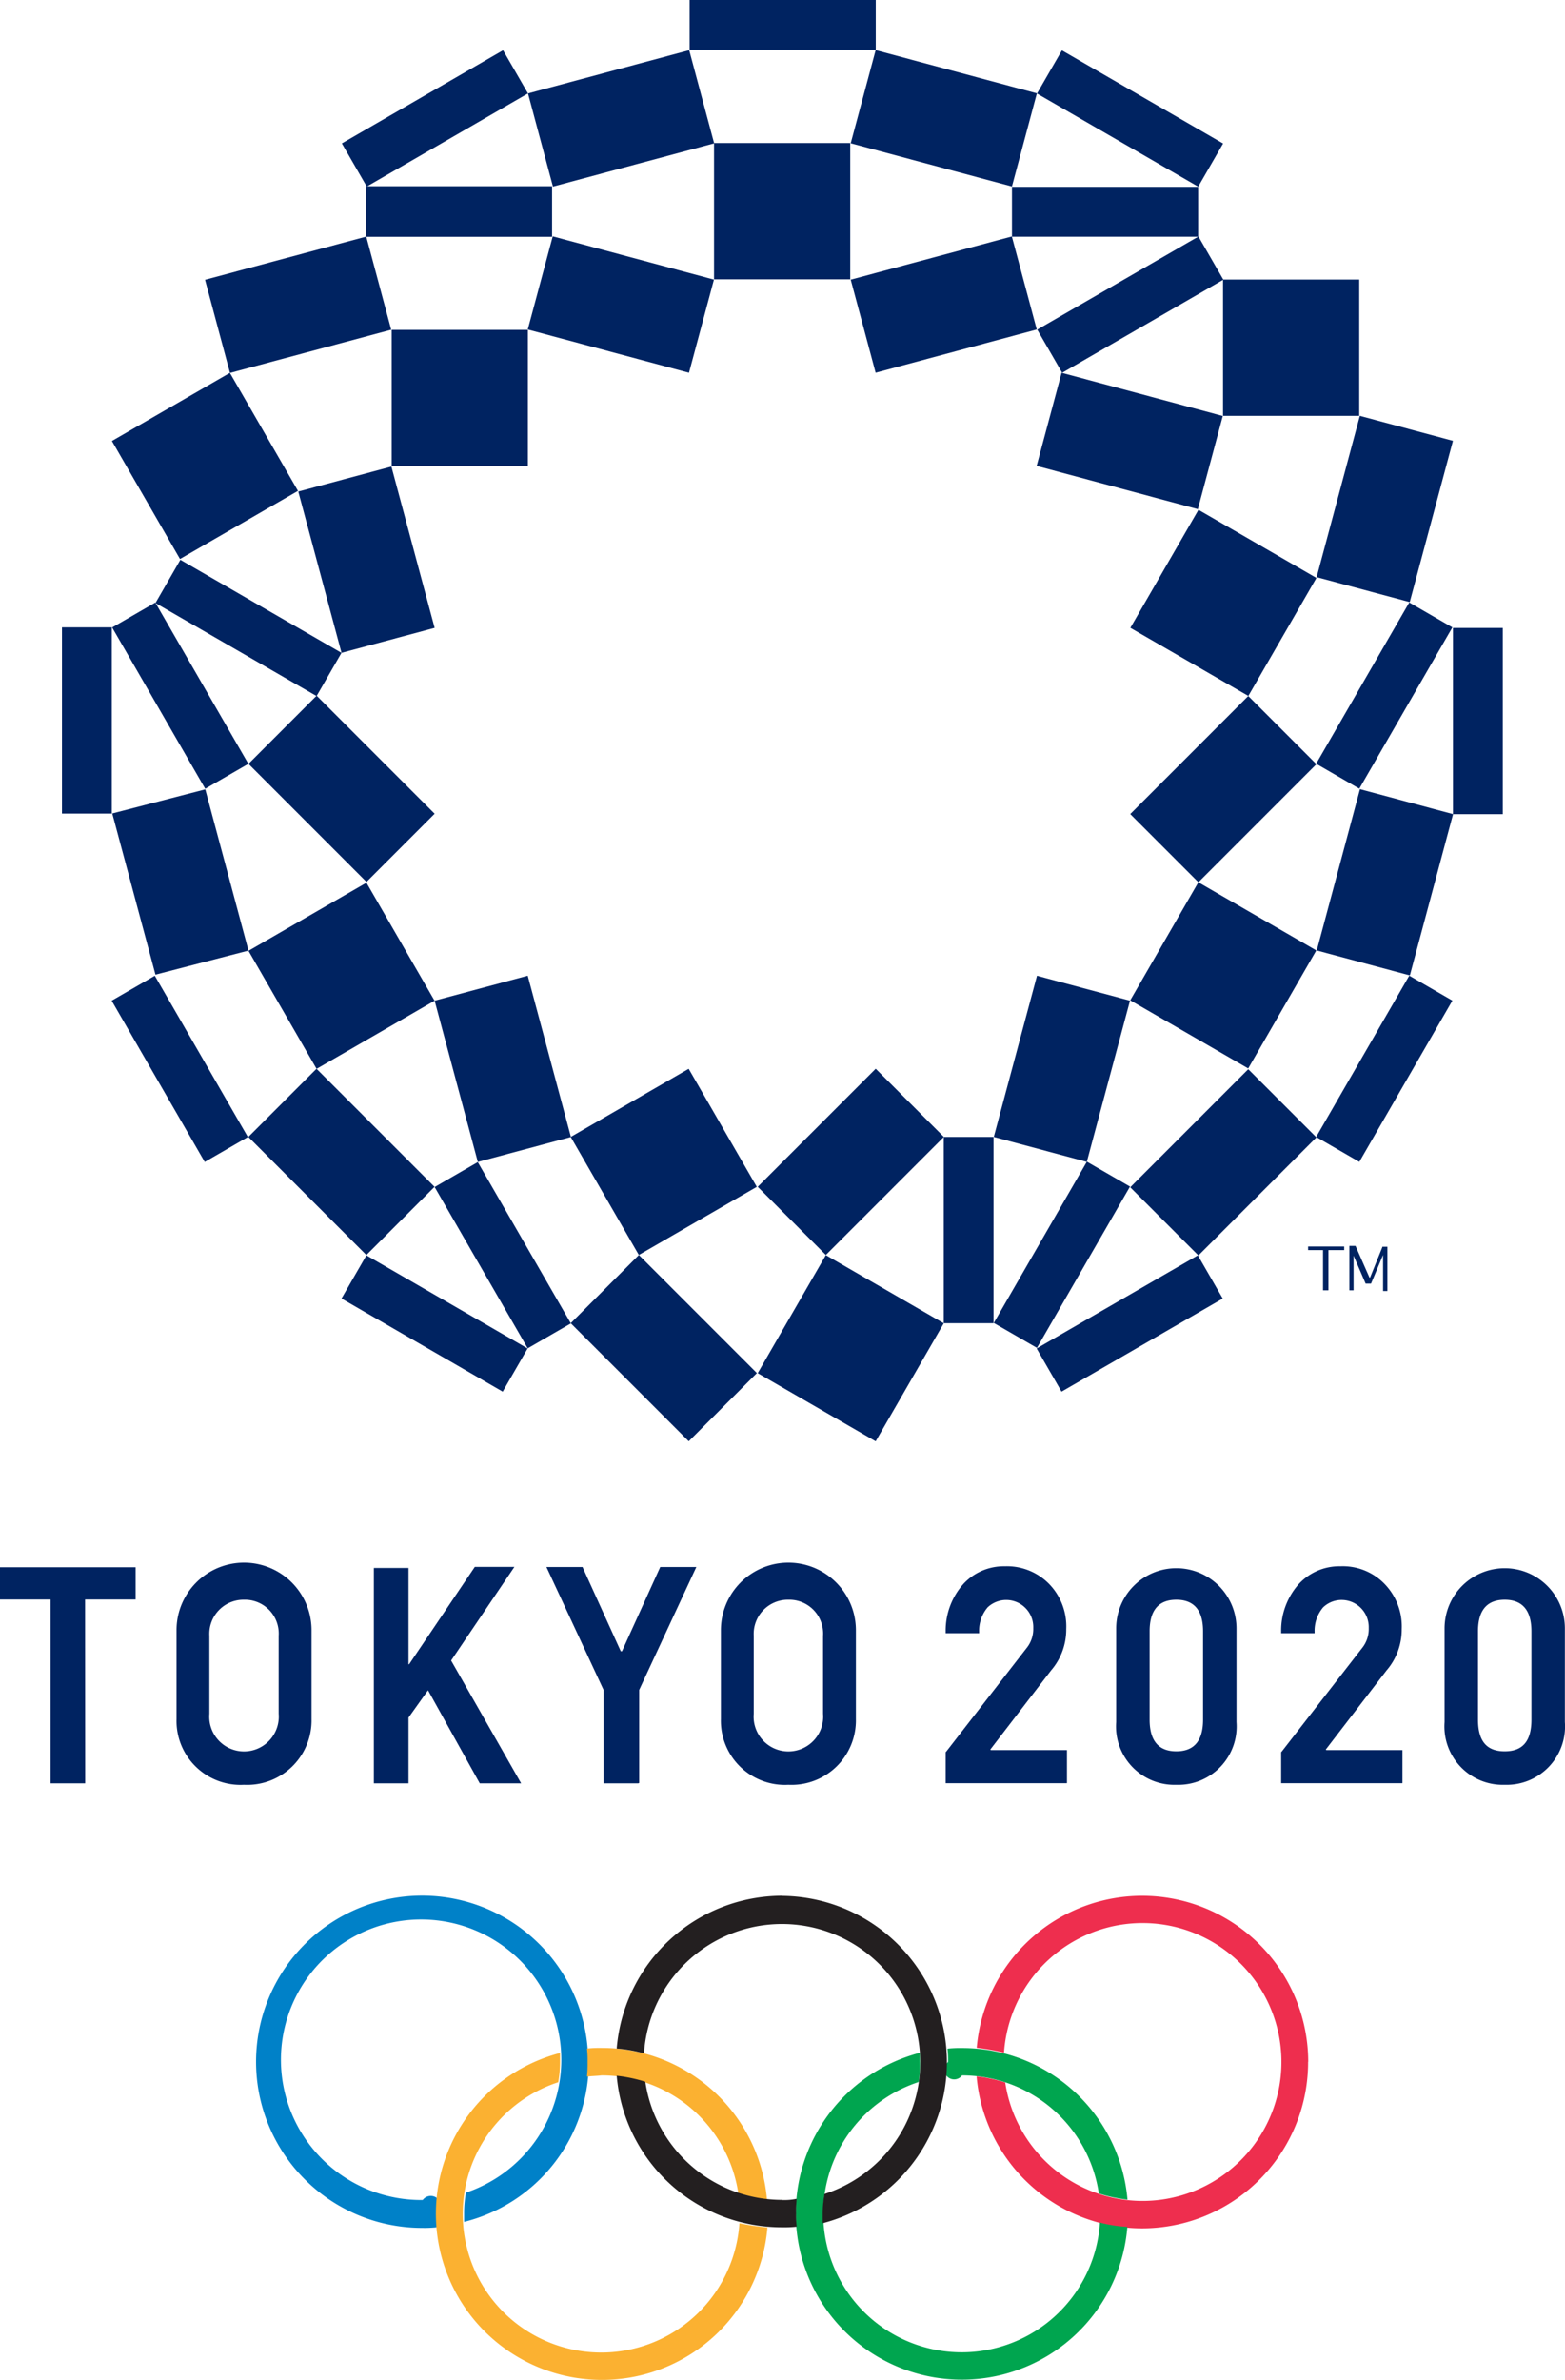
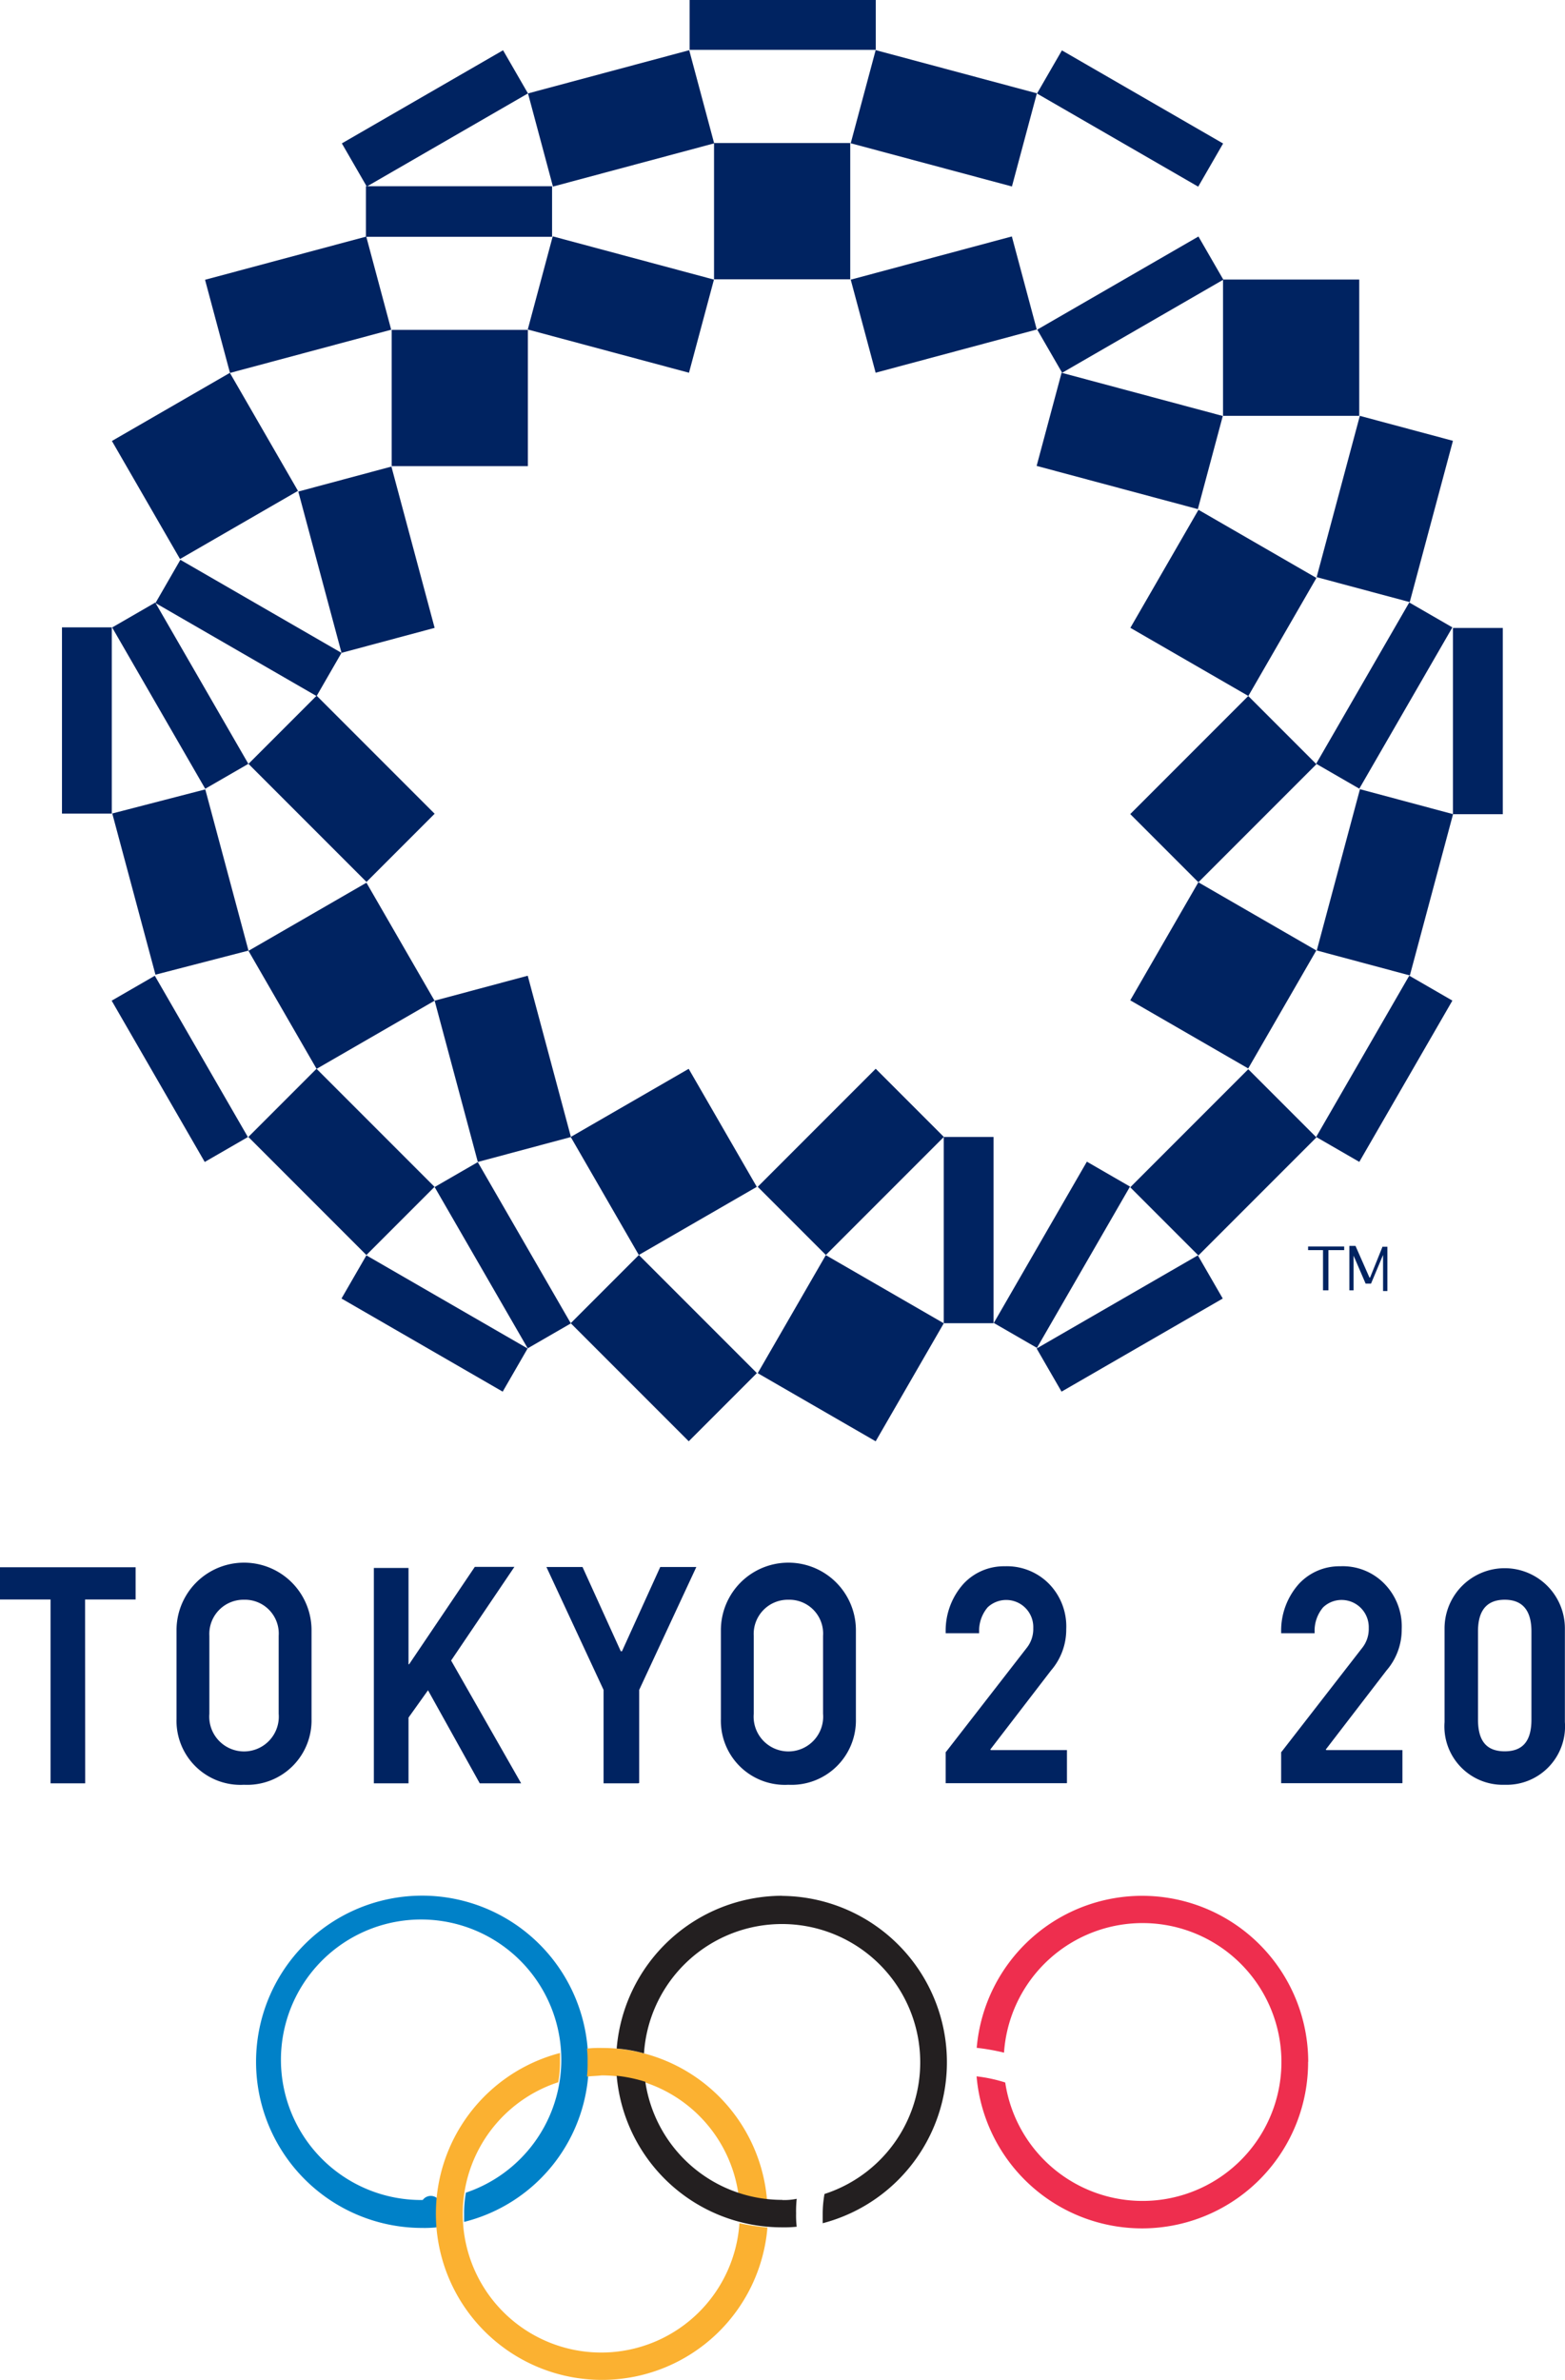
<svg xmlns="http://www.w3.org/2000/svg" id="Group_5717" data-name="Group 5717" width="13.006" height="19.768" viewBox="0 0 13.006 19.768">
  <rect id="Rectangle_166" data-name="Rectangle 166" width="1.132" height="1.132" transform="translate(9.394 5.215) rotate(-60.001)" fill="#002361" />
  <path id="Path_1650" data-name="Path 1650" d="M328.607,110.39h0v1.132h1.132V110.39Z" transform="translate(-318.443 -108.068)" fill="#002361" />
  <rect id="Rectangle_167" data-name="Rectangle 167" width="1.547" height="0.414" transform="matrix(0.866, -0.5, 0.5, 0.866, 8.615, 11.201)" fill="#002361" />
  <rect id="Rectangle_168" data-name="Rectangle 168" width="0.414" height="1.547" transform="translate(12.075 5.216)" fill="#002361" />
  <rect id="Rectangle_169" data-name="Rectangle 169" width="1.547" height="0.414" transform="translate(10.938 9.444) rotate(-59.995)" fill="#002361" />
  <path id="Path_1651" data-name="Path 1651" d="M285.751,241.878h0v1.547h.414v-1.547Z" transform="translate(-277.908 -232.434)" fill="#002361" />
  <rect id="Rectangle_170" data-name="Rectangle 170" width="1.387" height="0.801" transform="translate(9.393 9.862) rotate(-45)" fill="#002361" />
  <rect id="Rectangle_171" data-name="Rectangle 171" width="1.387" height="0.801" transform="translate(9.393 6.762) rotate(-45)" fill="#002361" />
-   <path id="Path_1652" data-name="Path 1652" d="M294.548,217.361h0l-.773-.207-.359,1.339.773.207Z" transform="translate(-285.157 -209.049)" fill="#002361" />
  <rect id="Rectangle_172" data-name="Rectangle 172" width="1.387" height="0.801" transform="translate(10.943 7.895) rotate(-75.001)" fill="#002361" />
  <rect id="Rectangle_173" data-name="Rectangle 173" width="1.387" height="0.801" transform="translate(10.942 4.794) rotate(-75.001)" fill="#002361" />
  <rect id="Rectangle_174" data-name="Rectangle 174" width="0.801" height="1.387" transform="translate(8.615 3.87) rotate(-74.999)" fill="#002361" />
  <rect id="Rectangle_175" data-name="Rectangle 175" width="1.132" height="1.132" transform="translate(3.255 2.74)" fill="#002361" />
  <rect id="Rectangle_176" data-name="Rectangle 176" width="1.132" height="1.132" transform="translate(0.93 3.663) rotate(-29.998)" fill="#002361" />
  <rect id="Rectangle_177" data-name="Rectangle 177" width="0.414" height="1.547" transform="matrix(0.5, -0.866, 0.866, 0.5, 8.618, 0.777)" fill="#002361" />
  <rect id="Rectangle_178" data-name="Rectangle 178" width="1.547" height="0.414" transform="matrix(0.866, -0.5, 0.5, 0.866, 2.841, 1.191)" fill="#002361" />
  <rect id="Rectangle_179" data-name="Rectangle 179" width="1.547" height="0.414" transform="translate(5.731 0)" fill="#002361" />
  <rect id="Rectangle_180" data-name="Rectangle 180" width="1.547" height="0.414" transform="matrix(0.866, -0.5, 0.5, 0.866, 8.62, 2.738)" fill="#002361" />
  <rect id="Rectangle_181" data-name="Rectangle 181" width="0.801" height="1.387" transform="translate(7.07 1.19) rotate(-75.001)" fill="#002361" />
  <rect id="Rectangle_182" data-name="Rectangle 182" width="0.801" height="1.387" transform="matrix(0.259, -0.966, 0.966, 0.259, 4.386, 2.737)" fill="#002361" />
  <path id="Path_1653" data-name="Path 1653" d="M271.465,104.124h0l.207.773,1.339-.359-.207-.773Z" transform="translate(-264.395 -101.801)" fill="#002361" />
  <rect id="Rectangle_183" data-name="Rectangle 183" width="1.387" height="0.801" transform="translate(4.388 0.776) rotate(-14.999)" fill="#002361" />
  <rect id="Rectangle_184" data-name="Rectangle 184" width="1.387" height="0.801" transform="translate(1.704 2.324) rotate(-14.999)" fill="#002361" />
  <rect id="Rectangle_185" data-name="Rectangle 185" width="0.801" height="1.387" transform="matrix(0.966, -0.259, 0.259, 0.966, 2.479, 4.083)" fill="#002361" />
  <rect id="Rectangle_186" data-name="Rectangle 186" width="1.132" height="1.132" transform="translate(4.743 9.444) rotate(-29.999)" fill="#002361" />
  <rect id="Rectangle_187" data-name="Rectangle 187" width="1.132" height="1.132" transform="matrix(0.5, -0.866, 0.866, 0.5, 6.297, 11.406)" fill="#002361" />
  <rect id="Rectangle_188" data-name="Rectangle 188" width="0.414" height="1.547" transform="translate(0.515 5.211)" fill="#002361" />
  <rect id="Rectangle_189" data-name="Rectangle 189" width="0.414" height="1.547" transform="matrix(0.5, -0.866, 0.866, 0.5, 2.838, 10.786)" fill="#002361" />
  <rect id="Rectangle_190" data-name="Rectangle 190" width="0.414" height="1.547" transform="translate(0.928 8.312) rotate(-30)" fill="#002361" />
  <path id="Path_1654" data-name="Path 1654" d="M166.318,154.122h0l-1.339-.773-.207.359,1.339.773Z" transform="translate(-163.48 -148.699)" fill="#002361" />
  <path id="Path_1655" data-name="Path 1655" d="M159.271,189.913l-.359-1.339-.773.2.359,1.339Z" transform="translate(-157.206 -182.017)" fill="#002361" />
  <rect id="Rectangle_191" data-name="Rectangle 191" width="0.801" height="1.387" transform="translate(3.612 8.312) rotate(-14.999)" fill="#002361" />
  <rect id="Rectangle_192" data-name="Rectangle 192" width="0.801" height="1.387" transform="translate(2.065 6.345) rotate(-45)" fill="#002361" />
  <rect id="Rectangle_193" data-name="Rectangle 193" width="0.801" height="1.387" transform="translate(2.064 9.444) rotate(-45)" fill="#002361" />
  <rect id="Rectangle_194" data-name="Rectangle 194" width="0.801" height="1.387" transform="translate(4.743 10.991) rotate(-45)" fill="#002361" />
  <rect id="Rectangle_195" data-name="Rectangle 195" width="1.387" height="0.801" transform="matrix(0.707, -0.707, 0.707, 0.707, 6.297, 9.858)" fill="#002361" />
  <rect id="Rectangle_196" data-name="Rectangle 196" width="1.132" height="1.132" transform="translate(9.393 8.309) rotate(-60.001)" fill="#002361" />
  <rect id="Rectangle_197" data-name="Rectangle 197" width="1.547" height="0.414" transform="translate(8.259 10.989) rotate(-60)" fill="#002361" />
  <rect id="Rectangle_198" data-name="Rectangle 198" width="1.547" height="0.414" transform="translate(10.938 6.344) rotate(-59.995)" fill="#002361" />
  <path id="Path_1656" data-name="Path 1656" d="M251.624,89.433h-1.137v1.132h1.132V89.433Z" transform="translate(-244.553 -88.245)" fill="#002361" />
-   <rect id="Rectangle_199" data-name="Rectangle 199" width="1.547" height="0.414" transform="translate(8.41 1.552)" fill="#002361" />
  <path id="Path_1657" data-name="Path 1657" d="M198.653,96.06H197.1v.42h1.547v-.42Z" transform="translate(-194.059 -94.513)" fill="#002361" />
  <rect id="Rectangle_200" data-name="Rectangle 200" width="1.132" height="1.132" transform="translate(2.065 7.898) rotate(-29.999)" fill="#002361" />
  <rect id="Rectangle_201" data-name="Rectangle 201" width="0.414" height="1.547" transform="translate(0.932 5.212) rotate(-30)" fill="#002361" />
  <rect id="Rectangle_202" data-name="Rectangle 202" width="0.414" height="1.547" transform="matrix(0.866, -0.5, 0.5, 0.866, 3.612, 9.86)" fill="#002361" />
  <path id="Path_1658" data-name="Path 1658" d="M182.987,359.629a1.38,1.38,0,1,0-1.38,1.38.96.96,0,0,0,.121-.005.792.792,0,0,1,0-.111.083.083,0,1,0-.116-.116,1.165,1.165,0,1,1,.359-.061.949.949,0,0,0-.015.172v.071a1.367,1.367,0,0,0,1.036-1.329" transform="translate(-178.099 -342.503)" fill="#0081c8" />
  <path id="Path_1659" data-name="Path 1659" d="M293.534,359.541a1.38,1.38,0,0,1-2.755.121,1.242,1.242,0,0,1,.238.051,1.154,1.154,0,1,0-.01-.248,1.813,1.813,0,0,0-.227-.04,1.38,1.38,0,0,1,2.755.116" transform="translate(-282.663 -342.415)" fill="#ee2e4e" />
-   <path id="Path_1660" data-name="Path 1660" d="M265.587,383.052a1.151,1.151,0,1,1-1.506-1.168.952.952,0,0,0,.01-.172v-.071a1.38,1.38,0,1,0,1.724,1.446,1.067,1.067,0,0,1-.227-.035m-1.147-1.223a1.149,1.149,0,0,1,1.137.981,1.244,1.244,0,0,0,.238.051,1.377,1.377,0,0,0-1.375-1.259.965.965,0,0,0-.121.005.78.78,0,0,1,.005.111.081.081,0,1,0,.116.111" transform="translate(-256.446 -364.59)" fill="#00a54f" />
  <path id="Path_1661" data-name="Path 1661" d="M210.574,383.032a1.38,1.38,0,1,1-1.724-1.446v.071a.944.944,0,0,1-.015.172A1.151,1.151,0,1,0,210.341,383a2.022,2.022,0,0,0,.233.035m-1.5-1.254a.971.971,0,0,0,.005-.121.818.818,0,0,0-.005-.111.984.984,0,0,1,.121-.005,1.377,1.377,0,0,1,1.375,1.259,1.238,1.238,0,0,1-.238-.05,1.149,1.149,0,0,0-1.137-.981c-.04.005-.081.005-.121.01" transform="translate(-204.196 -364.533)" fill="#fbb131" />
  <path id="Path_1662" data-name="Path 1662" d="M236.936,360.767a1.149,1.149,0,0,1-1.137-.981,1.242,1.242,0,0,0-.238-.05,1.377,1.377,0,0,0,1.375,1.259.983.983,0,0,0,.121-.005.788.788,0,0,1-.005-.111.981.981,0,0,1,.005-.121.492.492,0,0,1-.121.01m0-2.527a1.382,1.382,0,0,0-1.375,1.269,1.19,1.19,0,0,1,.227.04,1.149,1.149,0,1,1,1.5,1.168.943.943,0,0,0-.015.172v.071a1.382,1.382,0,0,0-.339-2.719" transform="translate(-230.436 -342.494)" fill="#231f20" />
  <path id="Path_1663" data-name="Path 1663" d="M141.635,309.676h-.288v-1.527h-.42v-.268h1.127v.268h-.42Z" transform="translate(-140.927 -294.863)" fill="#002361" />
  <path id="Path_1664" data-name="Path 1664" d="M199.6,309.677h-.344l-.43-.773-.162.227v.546h-.288v-1.789h.288v.8h.005l.546-.809h.329l-.526.778Z" transform="translate(-195.269 -294.864)" fill="#002361" />
  <path id="Path_1665" data-name="Path 1665" d="M225.541,309.676h-.288V308.9l-.475-1.021h.3l.318.7h.01l.318-.7h.3l-.475,1.021v.773Z" transform="translate(-220.237 -294.863)" fill="#002361" />
  <path id="Path_1666" data-name="Path 1666" d="M287.042,309.587h-1.006v-.258l.005-.005.667-.859a.252.252,0,0,0,.056-.167.225.225,0,0,0-.379-.172.3.3,0,0,0-.071.2v.015h-.278v-.015a.582.582,0,0,1,.147-.394.458.458,0,0,1,.344-.147.491.491,0,0,1,.369.147.506.506,0,0,1,.142.374.519.519,0,0,1-.126.344l-.505.657.005.005h.632v.273Z" transform="translate(-278.177 -294.775)" fill="#002361" />
  <path id="Path_1667" data-name="Path 1667" d="M338.518,309.587h-1.006v-.258l.005-.005.667-.859a.252.252,0,0,0,.056-.167.226.226,0,0,0-.217-.233.222.222,0,0,0-.162.061.3.3,0,0,0-.071.2v.015h-.278v-.015a.582.582,0,0,1,.147-.394.458.458,0,0,1,.344-.147.483.483,0,0,1,.369.147.507.507,0,0,1,.142.374.519.519,0,0,1-.126.344l-.505.657.005.005h.632v.273Z" transform="translate(-326.865 -294.775)" fill="#002361" />
  <path id="Path_1668" data-name="Path 1668" d="M252.106,307.828a.284.284,0,0,0-.288.3v.647a.289.289,0,1,0,.576,0v-.647a.281.281,0,0,0-.288-.3m0,1.537a.532.532,0,0,1-.561-.546v-.738a.561.561,0,0,1,1.122,0v.738a.535.535,0,0,1-.561.546" transform="translate(-245.554 -294.54)" fill="#002361" />
  <path id="Path_1669" data-name="Path 1669" d="M168.574,307.828a.284.284,0,0,0-.288.3v.647a.289.289,0,1,0,.576,0v-.647a.281.281,0,0,0-.288-.3m0,1.537a.532.532,0,0,1-.561-.546v-.738a.561.561,0,0,1,1.122,0v.738a.535.535,0,0,1-.561.546" transform="translate(-166.546 -294.54)" fill="#002361" />
-   <path id="Path_1670" data-name="Path 1670" d="M312.713,307.916c-.187,0-.222.141-.222.263v.733c0,.177.076.263.222.263s.222-.086.222-.263v-.733c0-.121-.035-.263-.222-.263m0,1.537a.485.485,0,0,1-.5-.521v-.778a.5.5,0,1,1,1,0v.778a.485.485,0,0,1-.5.521" transform="translate(-302.937 -294.628)" fill="#002361" />
  <path id="Path_1671" data-name="Path 1671" d="M363.093,307.916c-.187,0-.222.141-.222.263v.733c0,.177.071.263.222.263s.222-.086.222-.263v-.733c0-.121-.035-.263-.222-.263m0,1.537a.485.485,0,0,1-.5-.521v-.778a.5.5,0,1,1,1,0v.778a.485.485,0,0,1-.5.521" transform="translate(-350.588 -294.628)" fill="#002361" />
  <path id="Path_1672" data-name="Path 1672" d="M341.531,258.716h.131v.334h.045v-.334h.131v-.03h-.3v.03Z" transform="translate(-330.667 -248.332)" fill="#002361" />
  <path id="Path_1673" data-name="Path 1673" d="M348.269,258.593l-.106.263h-.005l-.116-.263h-.051v.369h.035v-.288l.1.232h.045l.1-.238h0v.3h.036V258.6h-.04Z" transform="translate(-336.777 -248.244)" fill="#002361" />
</svg>